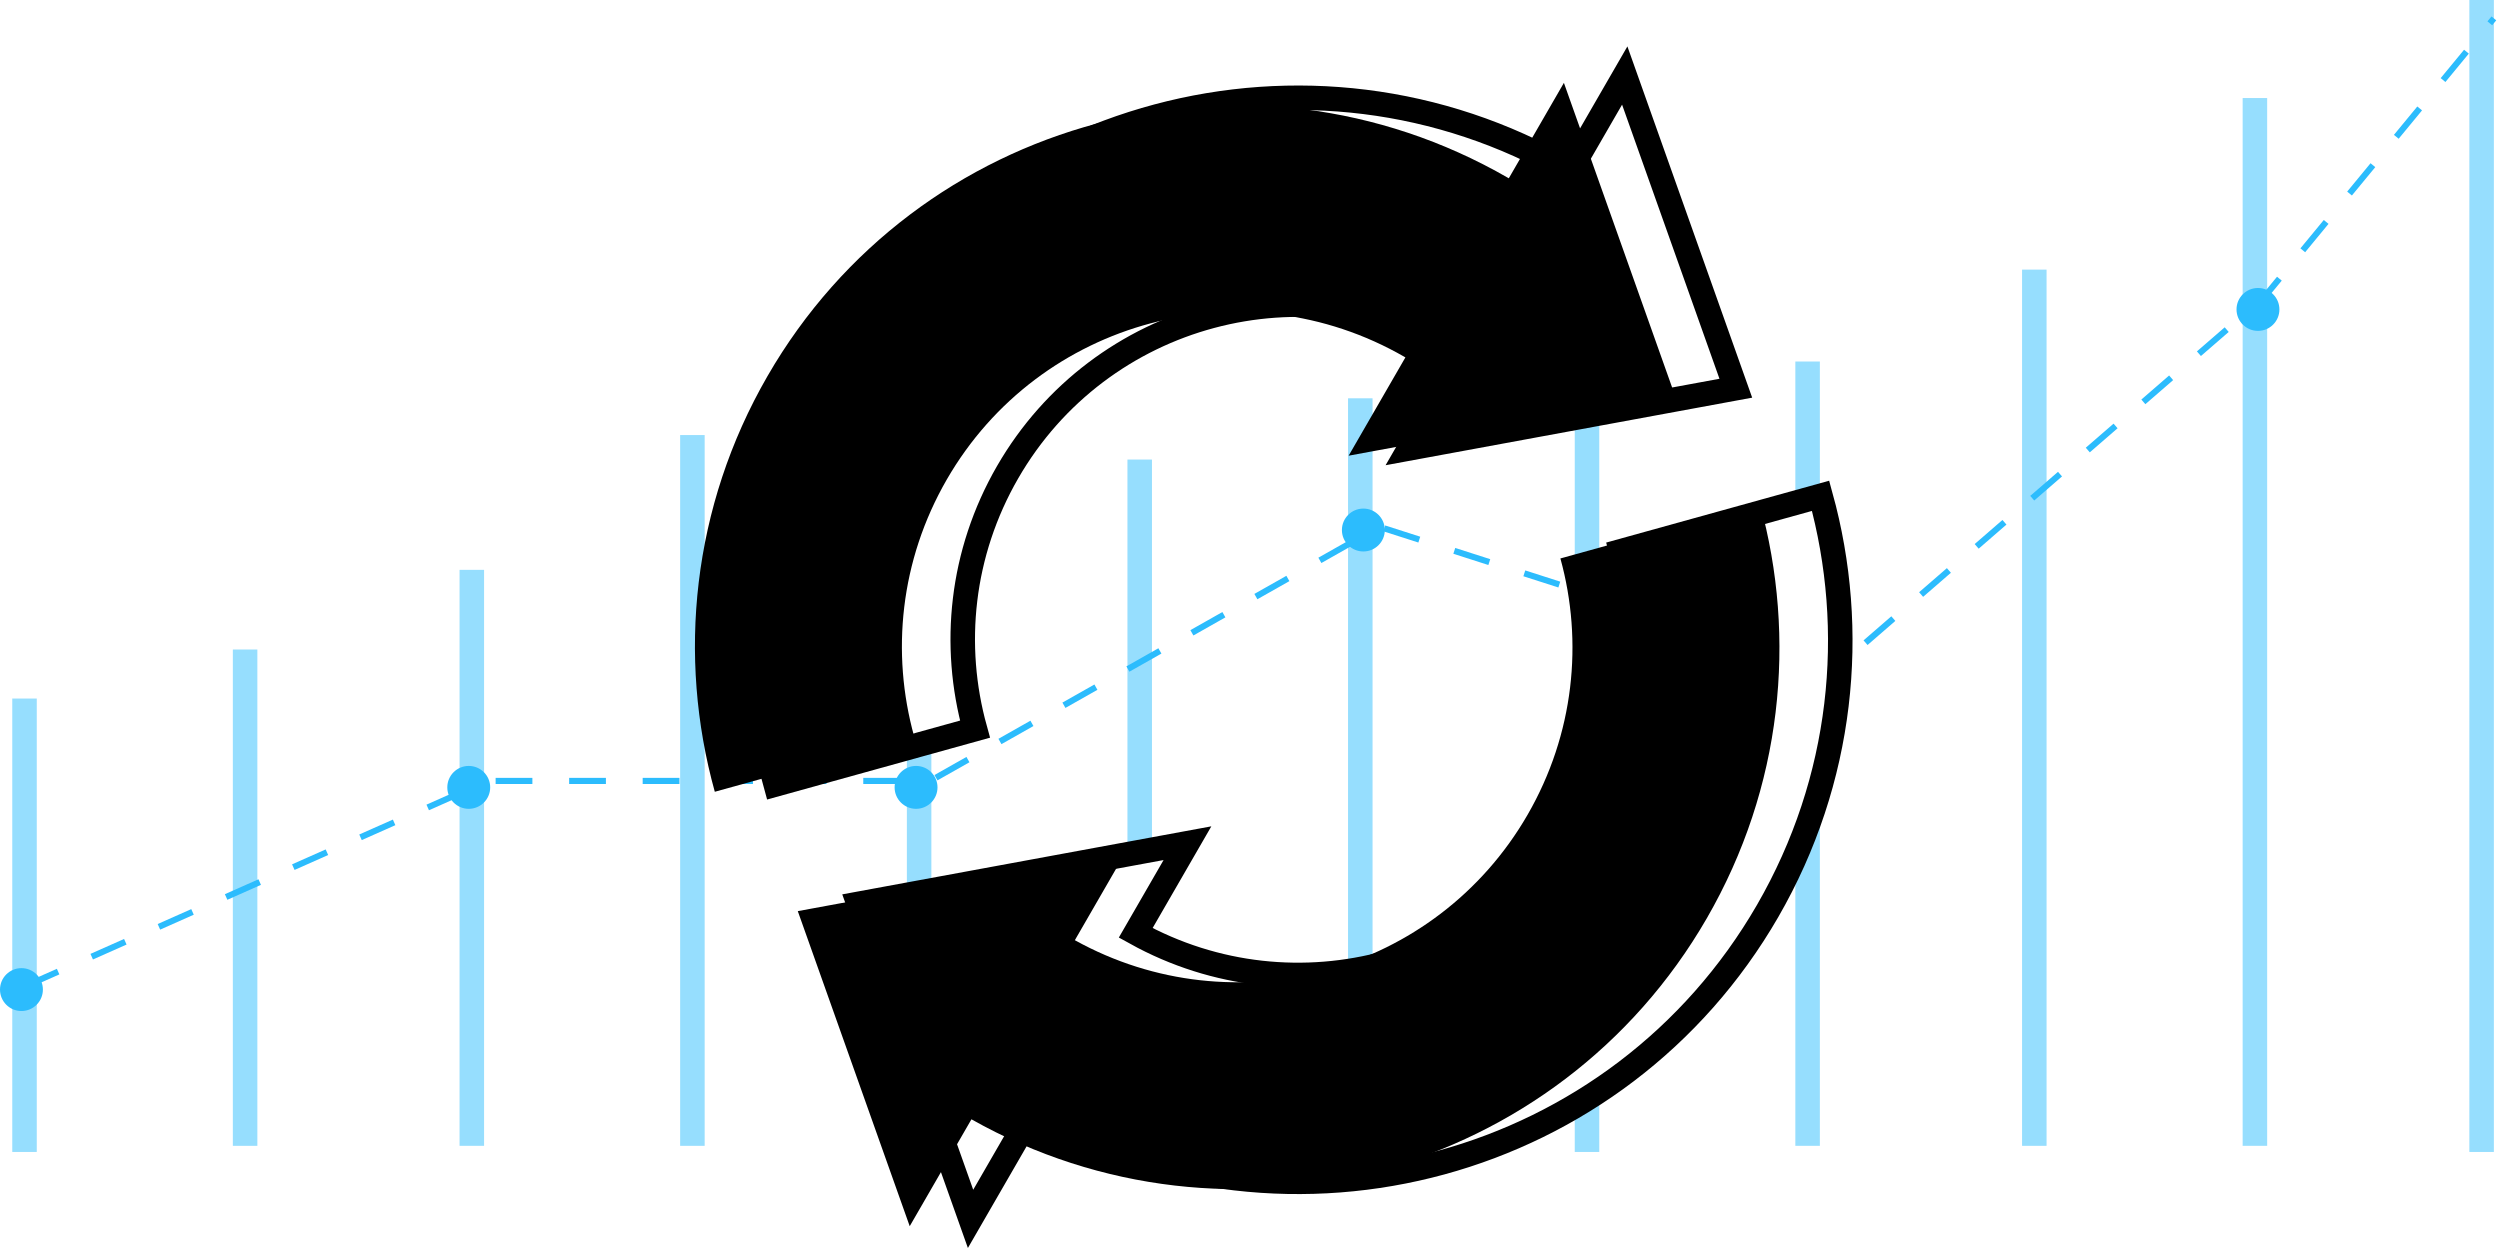
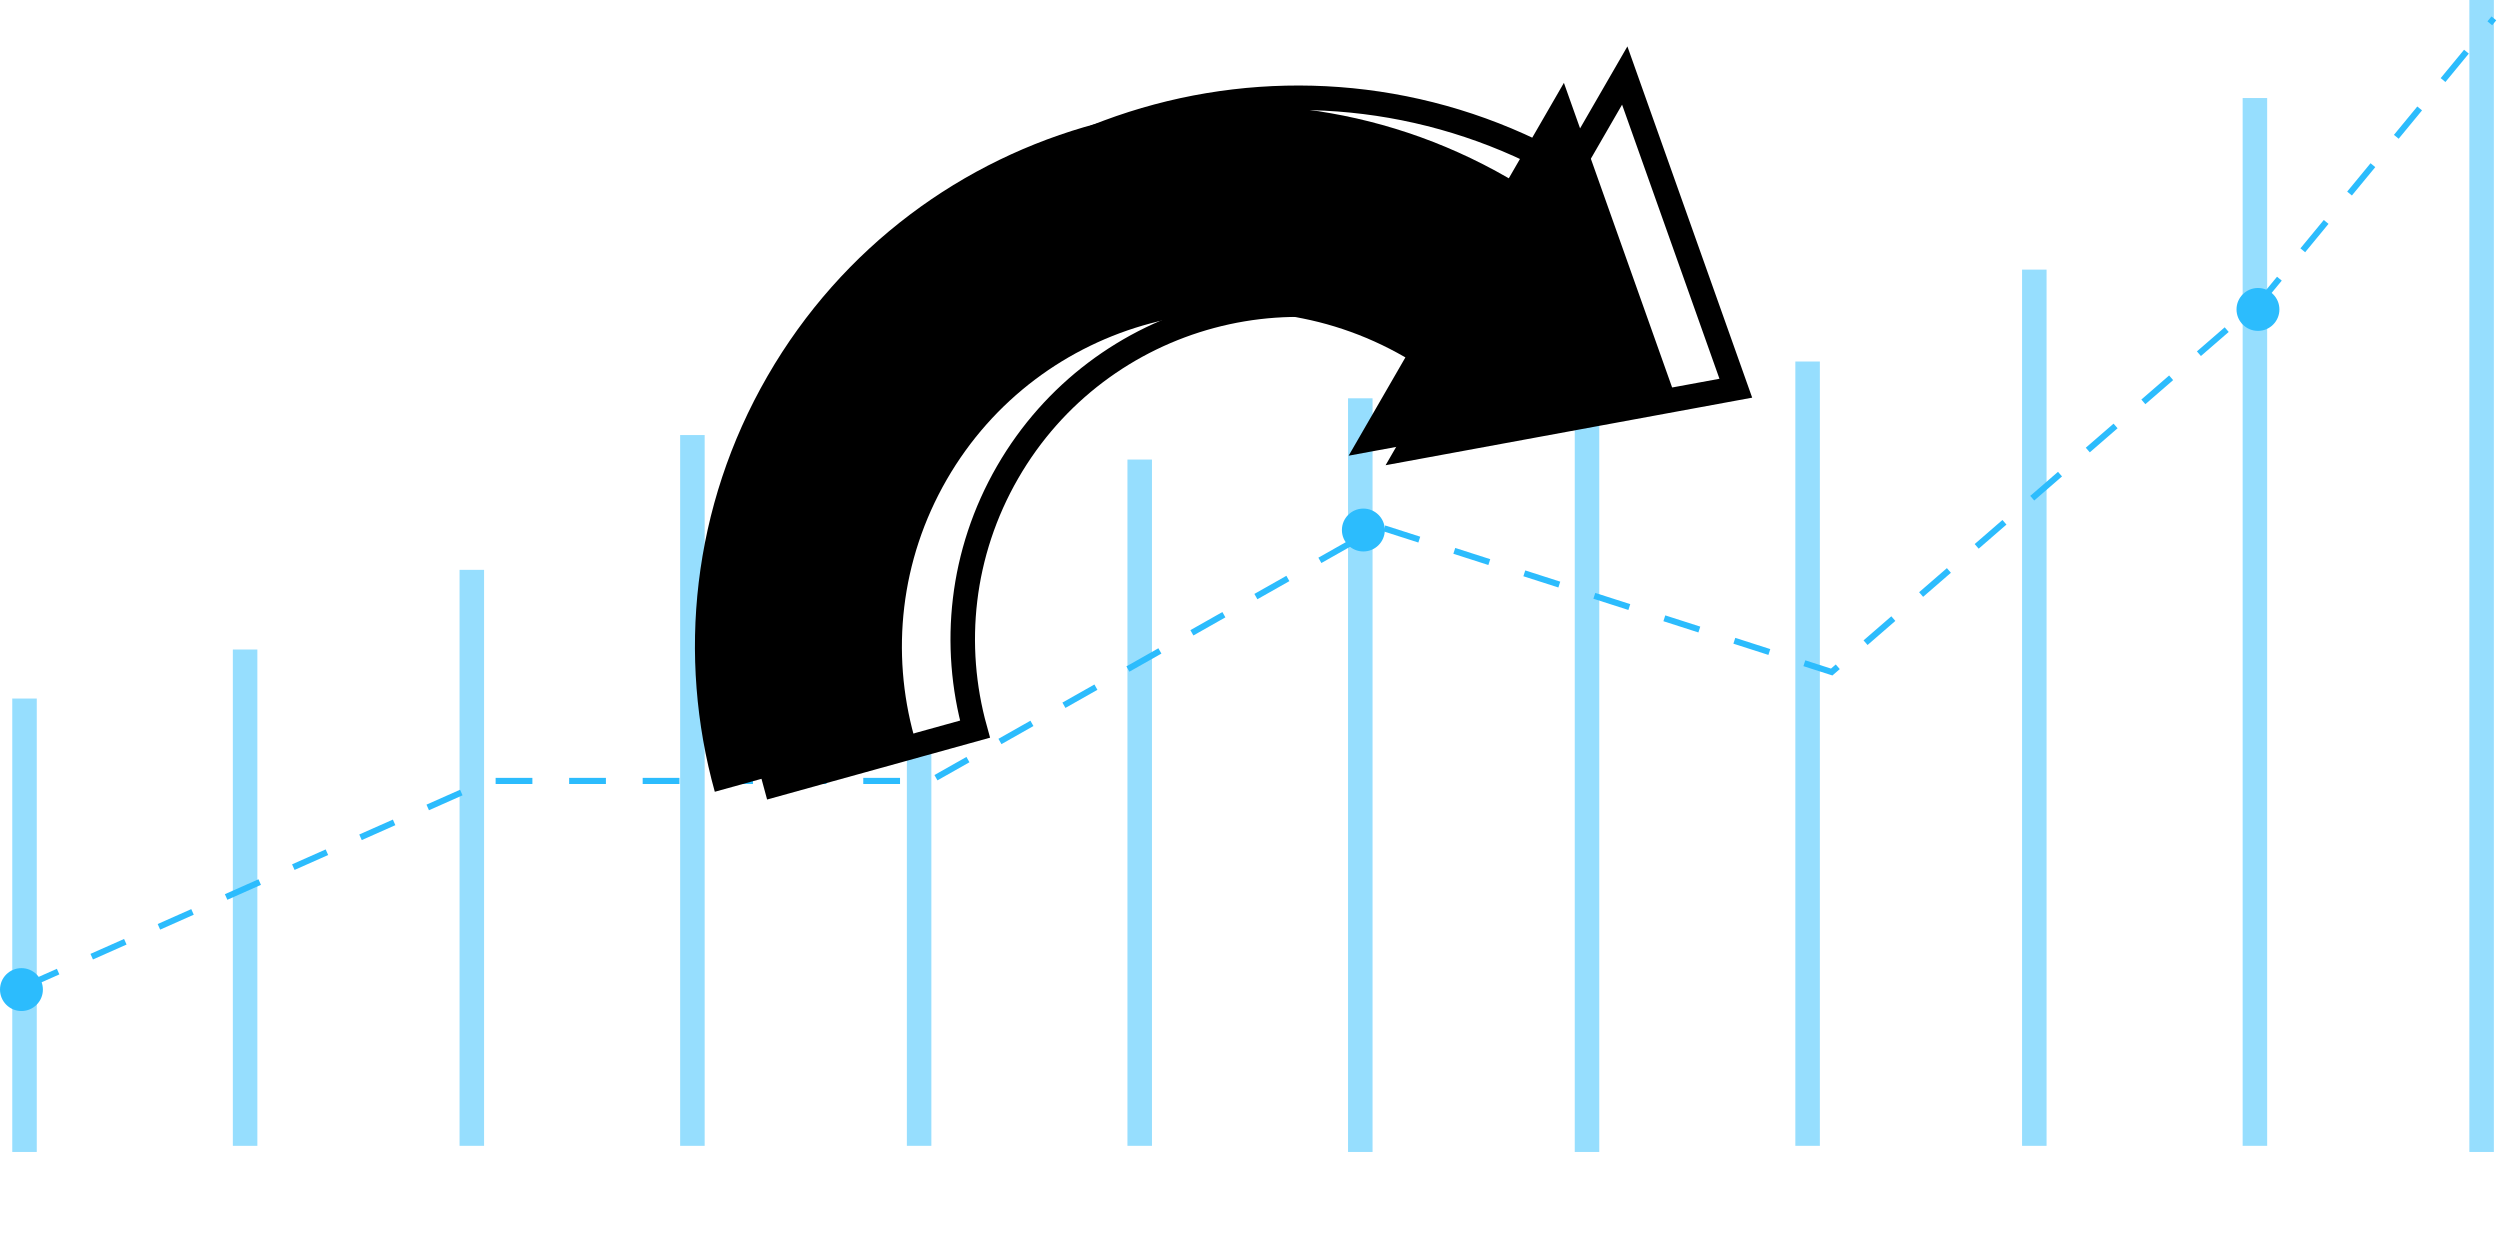
<svg xmlns="http://www.w3.org/2000/svg" xmlns:xlink="http://www.w3.org/1999/xlink" width="408px" height="204px" viewBox="0 0 408 204" version="1.1">
  <title>direct-and-evolve-large</title>
  <desc>Created with Sketch.</desc>
  <defs>
-     <path d="M89.47,161.992 C119.244,161.475 143.221,137.198 143.221,107.325 C143.221,92.101 136.994,78.33 126.945,68.417 L150.609,44.333 C166.9,60.371 177,82.669 177,107.325 C177,155.837 137.9,195.225 89.47,195.745 L89.47,215.891 L47.94,180.493 L89.47,145.095 L89.47,161.992 Z" id="path-1" />
    <filter x="-5.5%" y="-4.0%" width="110.1%" height="108.8%" filterUnits="objectBoundingBox" id="filter-2">
      <feOffset dx="-8" dy="6" in="SourceAlpha" result="shadowOffsetInner1" />
      <feComposite in="shadowOffsetInner1" in2="SourceAlpha" operator="arithmetic" k2="-1" k3="1" result="shadowInnerInner1" />
      <feColorMatrix values="0 0 0 0 0.937   0 0 0 0 0.925   0 0 0 0 0.925  0 0 0 1 0" type="matrix" in="shadowInnerInner1" />
    </filter>
    <path d="M88.631,18.9 L88.631,0.913 L129.847,36.043 L88.631,71.173 L88.631,52.65 C88.588,52.65 88.544,52.65 88.5,52.65 C58.278,52.65 33.779,77.129 33.779,107.325 C33.779,122.59 40.039,136.393 50.135,146.312 L26.471,170.395 C10.133,154.352 0,132.021 0,107.325 C0,58.489 39.623,18.9 88.5,18.9 C88.544,18.9 88.588,18.9 88.631,18.9 Z" id="path-3" />
    <filter x="-4.6%" y="-4.9%" width="110.1%" height="108.9%" filterUnits="objectBoundingBox" id="filter-4">
      <feOffset dx="-8" dy="6" in="SourceAlpha" result="shadowOffsetInner1" />
      <feComposite in="shadowOffsetInner1" in2="SourceAlpha" operator="arithmetic" k2="-1" k3="1" result="shadowInnerInner1" />
      <feColorMatrix values="0 0 0 0 0.937   0 0 0 0 0.925   0 0 0 0 0.925  0 0 0 1 0" type="matrix" in="shadowInnerInner1" />
    </filter>
  </defs>
  <g id="Direct-&amp;-Evolve" stroke="none" stroke-width="1" fill="none" fill-rule="evenodd" transform="translate(-1304, -272)">
    <g id="direct-and-evolve-large" transform="translate(1257, 239)">
      <g id="Group-15-Copy" transform="translate(0, 137)" opacity="0.132">
        <rect id="Rectangle-5" x="0" y="0" width="512" height="138" />
      </g>
      <rect id="Rectangle-10" fill="#2CBCFD" opacity="0.493" x="49" y="147" width="4" height="74" />
      <rect id="Rectangle-10-Copy" fill="#2CBCFD" opacity="0.493" x="85" y="139" width="4" height="81" />
      <rect id="Rectangle-10-Copy-2" fill="#2CBCFD" opacity="0.493" x="122" y="126" width="4" height="94" />
      <rect id="Rectangle-10-Copy-3" fill="#2CBCFD" opacity="0.493" x="158" y="104" width="4" height="116" />
      <rect id="Rectangle-10-Copy-4" fill="#2CBCFD" opacity="0.493" x="195" y="119" width="4" height="101" />
      <rect id="Rectangle-10-Copy-5" fill="#2CBCFD" opacity="0.493" x="231" y="108" width="4" height="112" />
      <rect id="Rectangle-10-Copy-6" fill="#2CBCFD" opacity="0.493" x="267" y="98" width="4" height="123" />
      <rect id="Rectangle-10-Copy-7" fill="#2CBCFD" opacity="0.493" x="304" y="83" width="4" height="138" />
      <rect id="Rectangle-10-Copy-8" fill="#2CBCFD" opacity="0.493" x="340" y="92" width="4" height="128" />
      <rect id="Rectangle-10-Copy-9" fill="#2CBCFD" opacity="0.493" x="377" y="77" width="4" height="143" />
      <rect id="Rectangle-10-Copy-10" fill="#2CBCFD" opacity="0.493" x="413" y="49" width="4" height="171" />
      <rect id="Rectangle-10-Copy-11" fill="#2CBCFD" opacity="0.493" x="450" y="33" width="4" height="188" />
      <polyline id="Path-4" stroke="#2CBCFD" stroke-dasharray="6" points="51 194 126.546 160.449 198.814 160.449 272.09 118.966 345.936 142.675 416.52 81.486 454 36" />
      <circle id="Oval-3" fill="#2CBCFD" cx="50.5" cy="194.5" r="3.5" />
-       <circle id="Oval-3" fill="#2CBCFD" cx="123.5" cy="161.5" r="3.5" />
-       <circle id="Oval-3" fill="#2CBCFD" cx="196.5" cy="161.5" r="3.5" />
      <circle id="Oval-3" fill="#2CBCFD" cx="269.5" cy="119.5" r="3.5" />
      <circle id="Oval-3" fill="#2CBCFD" cx="415.5" cy="83.5" r="3.5" />
      <g id="Group-16" transform="translate(258.5, 138) rotate(-330) translate(-258.5, -138) translate(170, 30)">
        <g id="Combined-Shape" transform="translate(112.47, 130.112) rotate(-360) translate(-112.47, -130.112) ">
          <use fill="#FFFFFF" fill-rule="evenodd" xlink:href="#path-1" />
          <use fill="black" fill-opacity="1" filter="url(#filter-2)" xlink:href="#path-1" />
          <use stroke="#000000" stroke-width="4" xlink:href="#path-1" />
        </g>
        <g id="Combined-Shape" transform="translate(64.923, 85.654) rotate(-360) translate(-64.923, -85.654) ">
          <use fill="#FFFFFF" fill-rule="evenodd" xlink:href="#path-3" />
          <use fill="black" fill-opacity="1" filter="url(#filter-4)" xlink:href="#path-3" />
          <use stroke="#000000" stroke-width="4" xlink:href="#path-3" />
        </g>
      </g>
    </g>
  </g>
</svg>